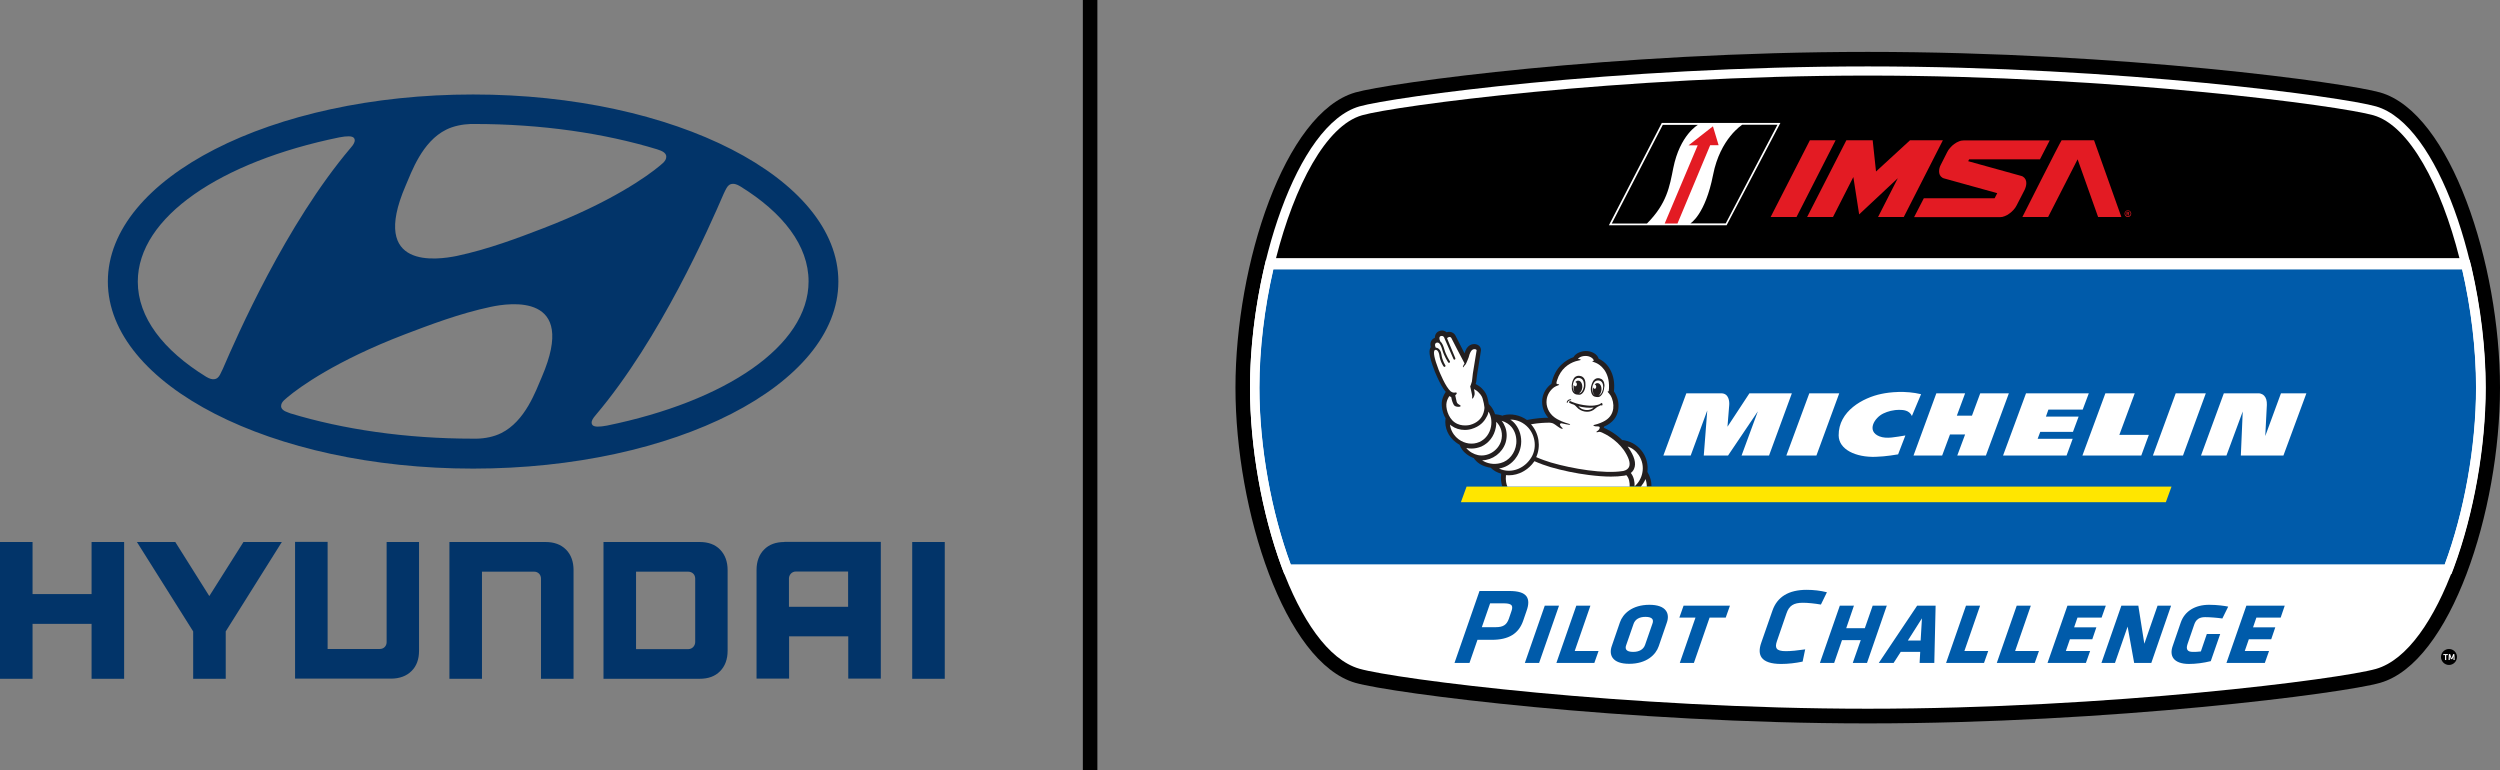
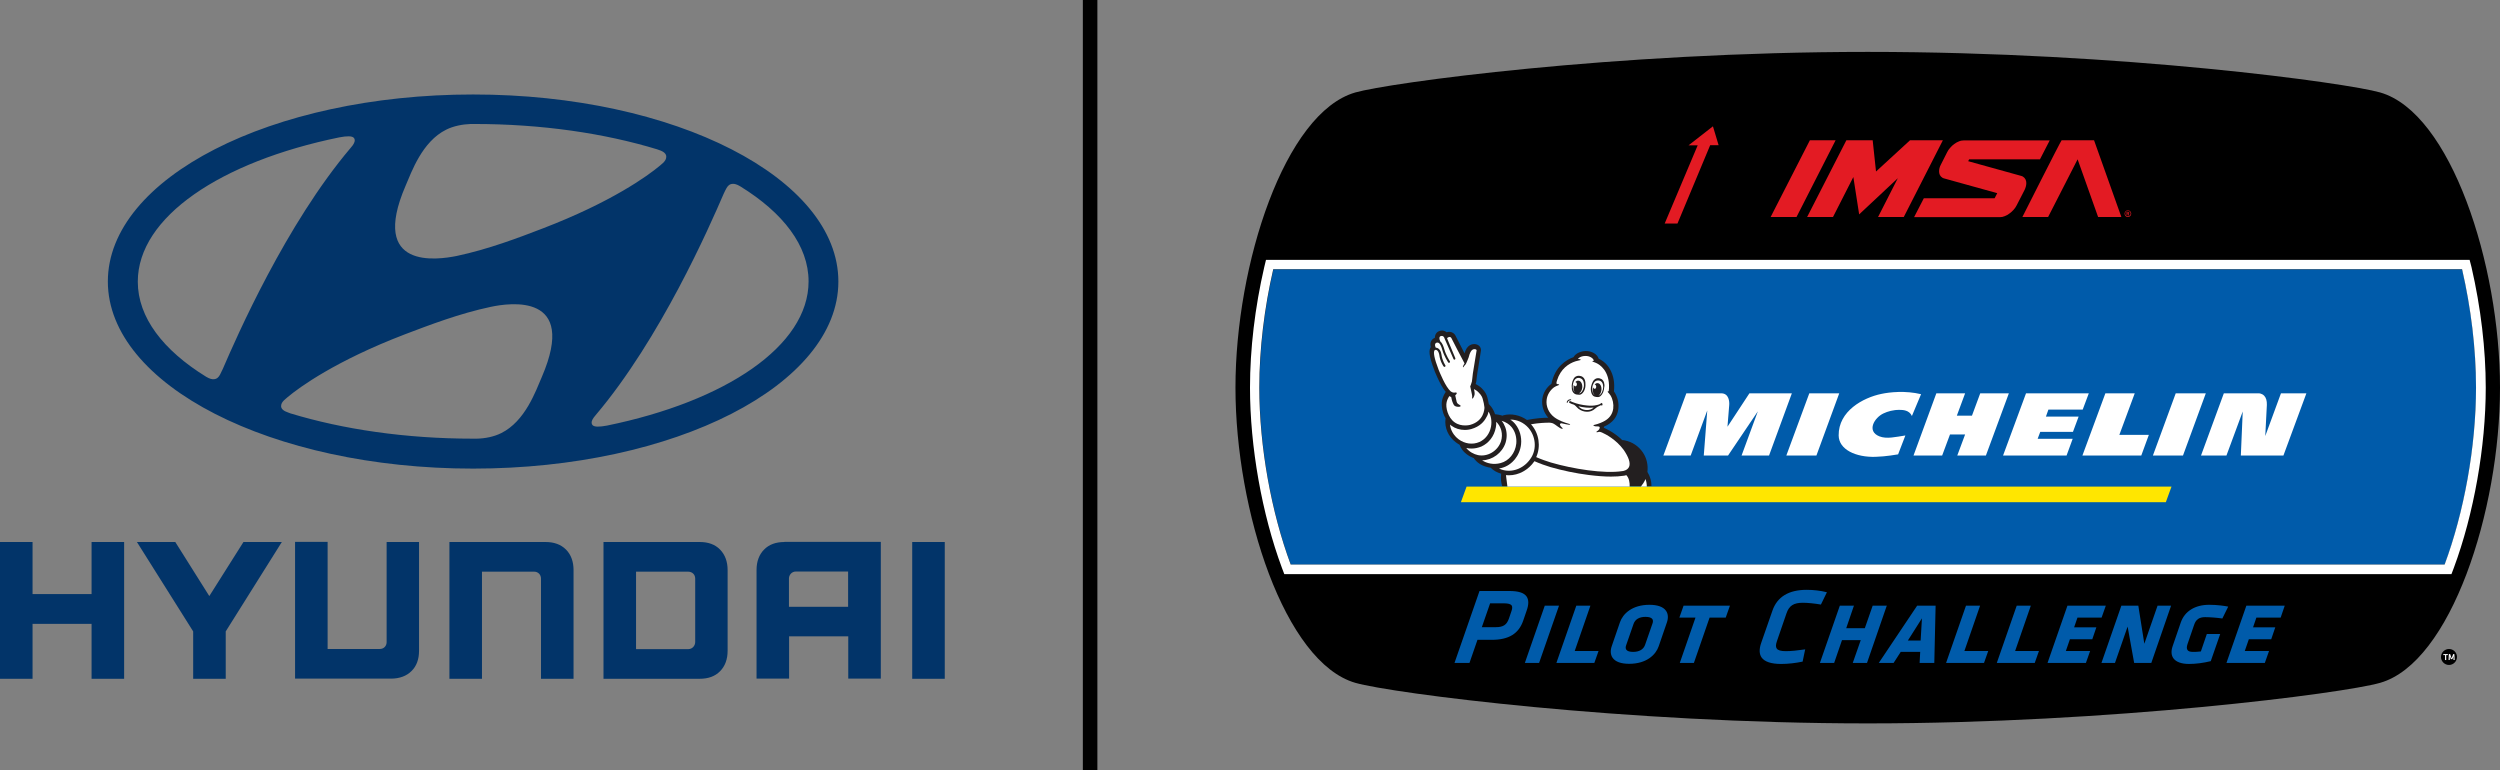
<svg xmlns="http://www.w3.org/2000/svg" version="1.1" id="Layer_1" x="0px" y="0px" width="172px" height="53px" viewBox="0 0 172 53" style="enable-background:new 0 0 172 53;" xml:space="preserve">
  <rect x="0" y="0" width="172" height="53" fill="#808080" stroke="none" />
  <style type="text/css">
	.st0{fill:#023469;}
	.st1{fill:#FFFFFF;}
	.st2{fill:#005BAA;}
	.st3{fill:#FFE600;}
	.st4{fill:#231F20;}
	.st5{fill-rule:evenodd;clip-rule:evenodd;fill:#E31B23;}
	.st6{fill:#E31B23;}
</style>
  <g>
    <g>
      <path class="st0" d="M64.89,37.29H65v9.41h-2.24v-9.41H64.89L64.89,37.29z M58.35,39.33v2.42h-4.07V39.8    c0-0.23,0.18-0.48,0.48-0.48H58.35L58.35,39.33z M53.97,37.29c-0.59,0-1.06,0.17-1.4,0.52c-0.34,0.34-0.52,0.82-0.52,1.4v7.48    h2.24v-2.91h4.07v2.91h2.24v-9.41h-0.11H53.97L53.97,37.29z M47.83,39.81v4.36c0,0.25-0.19,0.49-0.48,0.49h-3.59v-5.33h3.57    C47.63,39.33,47.83,39.53,47.83,39.81 M48.14,37.29h-6.62v9.41h6.62c0.59,0,1.06-0.17,1.4-0.52c0.34-0.34,0.52-0.82,0.52-1.4    v-5.56c0-0.59-0.18-1.06-0.52-1.41C49.2,37.46,48.73,37.29,48.14,37.29 M37.53,37.29c0.59,0,1.06,0.17,1.41,0.52    c0.34,0.34,0.52,0.82,0.52,1.41v7.48h-2.24v-6.9c0-0.25-0.19-0.47-0.47-0.47h-3.59v7.37h-2.24v-9.41H37.53L37.53,37.29z     M26.6,37.29h2.12h0.11v7.48c0,0.59-0.17,1.06-0.52,1.4c-0.34,0.34-0.82,0.52-1.41,0.52H20.3v-9.41h2.24v7.37h3.59    c0.28,0,0.47-0.21,0.47-0.47V37.29L26.6,37.29z M16.75,37.29h2.44h0.2l-3.86,6.15v3.26h-2.24v-3.26l-3.87-6.15h2.64l2.34,3.72    L16.75,37.29L16.75,37.29z M6.3,37.29h2.13h0.11v9.41H6.3v-3.78H2.24v3.78H0v-9.41h2.24v3.58H6.3V37.29L6.3,37.29z" />
      <path class="st0" d="M23.35,9.45c0.52-0.1,0.87-0.1,0.99,0.03c0.08,0.08,0.1,0.22,0,0.4c-0.05,0.09-0.11,0.18-0.22,0.3    c-4.44,5.24-7.83,12.97-8.79,15.2c-0.07,0.15-0.15,0.31-0.2,0.41c-0.09,0.16-0.21,0.29-0.42,0.3c-0.12,0.01-0.28-0.02-0.53-0.17    c-2.95-1.82-4.7-4.08-4.7-6.54C9.48,14.93,15.19,11.12,23.35,9.45 M27.9,12.79c0.42-0.97,1.14-3.05,2.8-3.87    c0.5-0.25,1.12-0.37,1.68-0.39c0.13,0,0.21,0,0.25,0c4.64,0,8.95,0.64,12.57,1.74c0.03,0.01,0.11,0.04,0.14,0.05    c0.34,0.11,0.5,0.27,0.5,0.46c0,0.17-0.09,0.29-0.2,0.41c-0.05,0.05-0.13,0.12-0.23,0.2c-0.83,0.7-3.35,2.52-8.08,4.33    c-1.66,0.64-3.74,1.43-5.91,1.89C30.13,17.87,25.4,18.6,27.9,12.79 M49.98,12.95c0.09-0.16,0.21-0.29,0.42-0.3    c0.12-0.01,0.28,0.02,0.53,0.17c2.95,1.82,4.7,4.08,4.7,6.54c0,4.44-5.71,8.25-13.87,9.92c-0.53,0.1-0.87,0.1-0.99-0.03    c-0.08-0.08-0.1-0.22,0-0.4c0.05-0.09,0.11-0.17,0.22-0.3c4.44-5.24,7.83-12.97,8.79-15.2C49.85,13.2,49.92,13.05,49.98,12.95     M37.28,25.93c-0.42,0.97-1.14,3.05-2.8,3.87c-0.5,0.25-1.12,0.37-1.68,0.38c-0.12,0-0.21,0-0.25,0c-4.64,0-8.95-0.64-12.57-1.74    c-0.03-0.01-0.11-0.04-0.13-0.05c-0.34-0.11-0.51-0.26-0.51-0.45c0-0.17,0.09-0.29,0.21-0.41c0.05-0.05,0.13-0.12,0.23-0.2    c0.83-0.7,3.35-2.52,8.08-4.33c1.66-0.63,3.74-1.43,5.91-1.89C35.05,20.84,39.78,20.12,37.28,25.93 M32.55,32.24    c13.88,0,25.13-5.76,25.13-12.87c0-7.11-11.25-12.87-25.13-12.87c-13.88,0-25.13,5.76-25.13,12.87    C7.43,26.48,18.68,32.24,32.55,32.24" />
    </g>
    <g>
      <path d="M128.5,49.77c-16.74,0-32.74-2.07-35.25-2.79C88.39,45.58,85,35.15,85,26.67c0-8.49,3.39-18.92,8.25-20.31    c2.27-0.65,17.69-2.79,35.25-2.79c17.56,0,32.98,2.14,35.25,2.79c4.86,1.39,8.25,11.83,8.25,20.31c0,8.49-3.39,18.92-8.25,20.31    C161.25,47.7,145.24,49.77,128.5,49.77L128.5,49.77z" />
-       <path class="st1" d="M128.5,48.76c-16.65,0-32.5-2.04-34.97-2.75C89.22,44.78,86,34.78,86,26.67s3.22-18.11,7.53-19.35    c2.24-0.64,17.51-2.75,34.97-2.75c17.46,0,32.74,2.11,34.97,2.75c4.31,1.24,7.53,11.23,7.53,19.35s-3.22,18.11-7.53,19.35    C161,46.72,145.15,48.76,128.5,48.76L128.5,48.76z" />
      <path class="st2" d="M168.2,38.85c1.33-3.58,2.16-8.09,2.16-12.18c0-2.66-0.35-5.5-0.96-8.14H87.61    c-0.61,2.65-0.96,5.48-0.96,8.14c0,4.09,0.83,8.6,2.16,12.18H168.2L168.2,38.85z" />
      <path class="st1" d="M169.91,17.88h-0.51H87.61h-0.51l-0.12,0.5C86.34,21.15,86,24.02,86,26.67c0,4.06,0.82,8.7,2.2,12.41    l0.16,0.42h0.45h79.4h0.45l0.16-0.42c1.38-3.71,2.2-8.35,2.2-12.41c0-2.65-0.34-5.51-0.98-8.29L169.91,17.88L169.91,17.88    L169.91,17.88z M169.39,18.52c0.61,2.65,0.96,5.48,0.96,8.14c0,4.09-0.83,8.6-2.16,12.18H88.8c-1.33-3.58-2.16-8.09-2.16-12.18    c0-2.66,0.35-5.5,0.96-8.14H169.39" />
      <path d="M169.21,17.76c-1.26-4.98-3.44-9.12-5.92-9.83c-2.23-0.64-17.69-2.73-34.79-2.73c-17.11,0-32.56,2.09-34.79,2.73    c-2.48,0.71-4.65,4.85-5.92,9.83H169.21L169.21,17.76z" />
      <path d="M169.04,45.2c0,0.3-0.25,0.55-0.55,0.55c-0.3,0-0.55-0.25-0.55-0.55c0-0.3,0.25-0.55,0.55-0.55    C168.8,44.65,169.04,44.9,169.04,45.2" />
      <polygon class="st1" points="168.22,45.07 168.1,45.07 168.1,45 168.41,45 168.41,45.07 168.3,45.07 168.3,45.41 168.22,45.41     168.22,45.07   " />
      <polygon class="st1" points="168.72,45.35 168.62,45.35 168.55,45.14 168.54,45.41 168.46,45.41 168.48,45 168.57,45     168.67,45.29 168.78,45 168.86,45 168.88,45.41 168.8,45.41 168.8,45.14 168.72,45.35   " />
      <polygon class="st3" points="149.4,33.48 100.9,33.48 100.51,34.55 149.01,34.55 149.4,33.48   " />
      <path class="st1" d="M140.93,28.18h2.36l0.42-1.12h-4.32l-1.58,4.28h4.37l0.42-1.15h-2.41l0.18-0.48h2.25l0.39-1.05h-2.25    L140.93,28.18L140.93,28.18z M146.87,27.06h-2.02l-1.58,4.28h4.05l0.52-1.42h-2.03L146.87,27.06L146.87,27.06z M149.69,27.06    l-1.57,4.28h2.07l1.57-4.28H149.69L149.69,27.06z M156.93,27.06l-1.08,2.94c0.01-0.3,0.07-1.46,0.11-2.14    c0.01-0.28-0.05-0.49-0.18-0.63c-0.16-0.17-0.37-0.17-0.38-0.17H153l-1.57,4.28h1.75l1.12-3.03l-0.13,3.03h2.93l1.58-4.28H156.93    L156.93,27.06z M120.36,27.06l-1.51,2.3c0,0,0.1-1.2,0.12-1.49c0.02-0.22-0.01-0.81-0.55-0.81h-2.4l-1.58,4.28h1.88l1.14-3.1    l-0.24,3.1h1.67l2.05-3.04l-1.12,3.04h1.89l1.57-4.28H120.36L120.36,27.06z M124.48,27.06l-1.58,4.28h2.07l1.57-4.28H124.48    L124.48,27.06z M136.24,27.06l-0.57,1.54h-1.04l0.57-1.54h-1.98l-1.57,4.28h1.97l0.54-1.45h1.04l-0.54,1.45h1.97l1.58-4.28H136.24    L136.24,27.06z M129.44,27.1c-1.26,0.26-2.96,1.18-2.94,2.86c0.01,0.97,1.18,1.51,2.53,1.47c0.75-0.02,1.47-0.16,1.56-0.17    l0.5-1.3c-0.66,0.1-1.29,0.26-1.79,0.06c-0.9-0.36-0.34-1.29,0.29-1.58c0.28-0.13,0.66-0.25,1.12-0.24c0.19,0,0.65,0.01,0.83,0.42    l0.63-1.5C131.08,26.86,130,26.98,129.44,27.1L129.44,27.1z" />
      <path class="st4" d="M113.36,32.5c0-0.01-0.01-0.01-0.02-0.02c0.06-0.47-0.04-0.95-0.31-1.35c-0.29-0.43-0.73-0.73-1.24-0.83    c-0.05-0.01-0.1-0.02-0.16-0.02c-0.01,0-0.01,0-0.02,0c-0.52-0.51-1.08-0.77-1.27-0.85c0.01-0.03,0.01-0.05,0.02-0.08    c0.01,0,0.01,0,0.02-0.01c0.56-0.24,0.89-0.65,0.96-1.19c0.06-0.42-0.06-0.89-0.3-1.22c0-0.01,0-0.01,0-0.02    c0.06-0.57-0.03-1.07-0.26-1.48c-0.18-0.34-0.46-0.6-0.79-0.75c0,0,0,0,0,0c-0.09-0.31-0.48-0.54-0.9-0.53    c-0.33,0.01-0.69,0.16-0.83,0.42c-0.5,0.18-1.28,0.65-1.52,1.83c-0.35,0.26-0.58,0.64-0.63,1.06c-0.06,0.47,0.1,0.93,0.41,1.28    c-0.32,0-0.84,0.03-1.45,0.15c-0.01,0-0.01,0-0.02,0c-0.47-0.33-1.07-0.46-1.61-0.32c-0.02,0.01-0.04,0.02-0.06,0.03    c-0.15-0.05-0.31-0.08-0.49-0.1c-0.01,0-0.02,0-0.03,0c-0.08-0.25-0.21-0.48-0.4-0.67c-0.01-0.01-0.03-0.03-0.03-0.03c0,0,0,0,0,0    c-0.03-0.19-0.08-0.39-0.1-0.46c-0.05-0.18-0.14-0.38-0.38-0.62c-0.15-0.15-0.32-0.24-0.43-0.3c0.02-0.06,0.04-0.11,0.04-0.14    c0-0.01,0-0.02,0.01-0.04c0-0.01,0.06-0.58,0.13-0.92c0,0,0-0.01,0-0.01c0.19-1.16,0.19-1.18,0.19-1.19c0,0,0,0,0-0.01    c0.01-0.1-0.03-0.21-0.1-0.29c-0.09-0.1-0.23-0.15-0.37-0.15c-0.21,0-0.39,0.11-0.51,0.29c-0.07,0.11-0.12,0.24-0.15,0.35    c-0.19-0.37-0.45-0.87-0.63-1.23c0-0.01-0.01-0.01-0.01-0.02c-0.06-0.11-0.21-0.23-0.41-0.23c-0.06,0-0.12,0.01-0.18,0.03    c-0.09-0.07-0.2-0.12-0.31-0.12c-0.06,0-0.12,0.01-0.18,0.03c-0.21,0.07-0.32,0.25-0.32,0.47c-0.16,0.06-0.27,0.19-0.3,0.35    c-0.02,0.11,0,0.21,0.01,0.25c0,0.01,0,0.02,0.01,0.03c-0.01,0.01-0.01,0.01-0.01,0.02c-0.11,0.18-0.17,0.51,0.26,1.6    c0,0,0,0.01,0,0.01c0.01,0.02,0.02,0.04,0.03,0.08c0.08,0.18,0.24,0.57,0.43,0.91c0.11,0.19,0.21,0.35,0.32,0.47    c-0.08,0.11-0.19,0.31-0.25,0.55c-0.06,0.25-0.03,0.58,0.07,0.9c0.04,0.13,0.1,0.26,0.17,0.37c0,0,0,0,0,0c0,0,0,0,0,0    c0,0.01-0.01,0.02-0.01,0.03c-0.08,0.62,0.19,1.23,0.71,1.62c0.08,0.06,0.17,0.12,0.26,0.17c0.08,0.24,0.24,0.46,0.46,0.63    c0.15,0.12,0.33,0.22,0.52,0.29c0,0,0,0,0,0.01c0.2,0.28,0.5,0.49,0.88,0.59c0.09,0.03,0.19,0.05,0.29,0.06    c0,0.01,0.01,0.01,0.01,0.02c0.18,0.18,0.42,0.31,0.7,0.39c-0.05,0.36,0,0.64,0.07,0.85h10.27    C113.63,33.14,113.54,32.8,113.36,32.5L113.36,32.5z" />
      <path class="st1" d="M113.3,33.48h-0.41c0.13-0.16,0.24-0.33,0.32-0.52C113.27,33.12,113.3,33.3,113.3,33.48" />
      <path class="st1" d="M106.61,29.08c0,0,0.15,0.01,0.24,0.05c0.15,0.06,0.45,0.35,0.61,0.37c0.03,0,0.1-0.01,0.02-0.07    c-0.02-0.02-0.21-0.18-0.14-0.27c0,0,0,0,0,0c0.02-0.03,0.06-0.04,0.09-0.04c0.24,0.06,0.43,0.09,0.5,0.1    c0.04,0.01,0.07,0.01,0.09-0.01c0.02-0.01,0-0.02-0.04-0.04c-0.36-0.1-0.76-0.25-1.05-0.47c-0.38-0.29-0.58-0.75-0.52-1.2    c0.04-0.33,0.22-0.63,0.49-0.84c0.11-0.08,0.28-0.14,0.33-0.16c0.13-0.05-0.08-0.08-0.1-0.08c-0.06-0.01-0.06-0.07-0.01-0.24    c0.25-0.81,0.81-1.17,1.27-1.32c0.08-0.02,0.21-0.06,0.29-0.07c0.13-0.02,0.08-0.08-0.07-0.09c0,0-0.05,0-0.03-0.03    c0,0,0.03-0.04,0.07-0.06c0.1-0.07,0.25-0.12,0.42-0.12c0.3-0.01,0.55,0.16,0.58,0.31c0,0,0.01,0.03-0.03,0.03    c-0.06,0-0.1,0.03-0.02,0.06c0.02,0.01,0.1,0.03,0.21,0.08c0.01,0,0.01,0.01,0.02,0.01c0.22,0.1,0.92,0.53,0.87,1.73c0,0,0,0,0,0    c0,0.04,0,0.07-0.01,0.11c0,0.03-0.01,0.07-0.01,0.1c-0.07-0.01-0.09,0.02-0.05,0.07c0.03,0.03,0.12,0.13,0.17,0.21    c0.16,0.26,0.23,0.6,0.19,0.92c-0.06,0.43-0.32,0.69-0.59,0.84c-0.12,0.07-0.39,0.2-0.74,0.28c-0.07,0.02-0.04,0.11,0.29,0.1    c0.03,0,0.09,0.01,0.1,0.04c0.04,0.07-0.03,0.21-0.17,0.29c-0.12,0.07-0.02,0.09,0.14,0.04c0.05-0.01,0.18,0.04,0.2,0.05    c0.27,0.12,0.96,0.48,1.48,1.18c0.36,0.52,0.49,0.92,0.38,1.18c-0.11,0.25-0.43,0.29-0.44,0.29c0,0,0,0-0.01,0    c-1.26,0.2-3.43-0.15-4.93-0.59c-0.27-0.08-0.67-0.22-1.01-0.37c0.33-0.72,0.2-1.63-0.34-2.24c-0.01-0.01-0.01-0.02-0.02-0.02    C105.91,29.09,106.36,29.08,106.61,29.08" />
-       <path class="st1" d="M112.75,31.32c0.24,0.36,0.33,0.79,0.24,1.22c-0.07,0.36-0.26,0.68-0.53,0.92c0.01-0.3-0.04-0.64-0.26-0.92    c0.09-0.07,0.17-0.16,0.22-0.28c0.17-0.37,0.03-0.88-0.41-1.5c0,0,0,0,0,0c-0.01-0.01-0.02-0.02-0.03-0.04    C112.3,30.82,112.56,31.03,112.75,31.32" />
      <path class="st1" d="M105.15,29.43c0.5,0.57,0.59,1.43,0.2,2.05c-0.43,0.7-1.21,1.04-1.93,0.86c-0.11-0.03-0.2-0.06-0.29-0.11    c0.07-0.01,0.14-0.02,0.2-0.04c0.71-0.19,1.24-0.85,1.32-1.63c0.05-0.49-0.09-0.99-0.38-1.36c-0.1-0.13-0.22-0.24-0.36-0.33    C104.37,28.86,104.83,29.07,105.15,29.43" />
      <path class="st1" d="M104.01,29.4c0.24,0.3,0.35,0.71,0.31,1.12c-0.07,0.65-0.5,1.19-1.08,1.34c-0.49,0.13-0.95,0.02-1.27-0.19    c0.7-0.01,1.38-0.5,1.61-1.2c0.11-0.35,0.11-0.74-0.02-1.08c-0.06-0.16-0.14-0.31-0.25-0.44    C103.61,29.04,103.84,29.19,104.01,29.4" />
      <path class="st1" d="M102.91,29.42c0.03-0.13,0.04-0.27,0.03-0.4c0.35,0.33,0.48,0.85,0.33,1.34c-0.22,0.67-0.93,1.09-1.59,0.95    c-0.28-0.06-0.6-0.23-0.8-0.49c0.12,0.03,0.24,0.04,0.36,0.04c0.23,0,0.46-0.05,0.68-0.14C102.43,30.49,102.8,30.01,102.91,29.42" />
      <path class="st1" d="M102.41,28.32C102.41,28.32,102.41,28.32,102.41,28.32c0.18,0.29,0.24,0.66,0.17,1.04    c-0.09,0.48-0.39,0.87-0.8,1.05c-0.46,0.2-1,0.13-1.43-0.19c-0.34-0.26-0.55-0.62-0.59-1.01c0,0,0,0,0,0    c0.03,0.03,0.07,0.06,0.1,0.08c0.26,0.19,0.58,0.29,0.92,0.29c0.23,0,0.4-0.05,0.44-0.06c0.6-0.17,0.9-0.53,1.04-0.81    C102.35,28.57,102.39,28.44,102.41,28.32" />
      <path class="st1" d="M98.7,24.1c0,0,0.01-0.01,0.01-0.01c0.01-0.01,0.03-0.02,0.04-0.02c0,0,0.01,0,0.01,0c0.02,0,0.03,0,0.04,0    c0.01,0,0.02,0,0.03,0.01c0.09,0.03,0.16,0.16,0.19,0.32c0.06,0.48,0.29,0.8,0.3,0.81c0.01,0.02,0.04,0.03,0.06,0.03    c0.01,0,0.03,0,0.04-0.01c0.03-0.02,0.04-0.07,0.02-0.1c0,0-0.21-0.3-0.27-0.75c-0.03-0.22-0.13-0.38-0.28-0.44    c-0.04-0.01-0.07-0.02-0.11-0.02c-0.02-0.04-0.04-0.09-0.04-0.11c-0.01-0.06-0.04-0.18,0.09-0.23c0.01,0,0.02-0.01,0.03-0.01    c0,0,0.01,0,0.01,0c0.1-0.01,0.23,0.03,0.36,0.5c0.12,0.43,0.39,0.84,0.4,0.86c0.01,0.02,0.04,0.03,0.06,0.03    c0.01,0,0.03,0,0.04-0.01c0.03-0.02,0.04-0.07,0.02-0.1c0,0-0.27-0.41-0.38-0.82c-0.06-0.2-0.13-0.42-0.27-0.53    c-0.02-0.05-0.04-0.1-0.05-0.12c-0.02-0.07-0.05-0.22,0.08-0.26c0.03-0.01,0.05-0.01,0.07-0.01c0.1,0,0.16,0.09,0.18,0.16    c0,0.01,0.01,0.02,0.01,0.03L100,24.7c0,0.01,0.01,0.02,0.02,0.03c0.02,0.02,0.04,0.02,0.07,0.01c0.03-0.01,0.05-0.05,0.04-0.09    l-0.57-1.37c0.01-0.03,0.03-0.05,0.07-0.07c0.04-0.02,0.07-0.03,0.09-0.03c0.09,0,0.13,0.07,0.13,0.07s0.76,1.49,0.91,1.75    c-0.06,0.1-0.11,0.19-0.11,0.22c-0.01,0.04,0.02,0.07,0.03,0.04c0.04-0.06,0.1-0.14,0.16-0.2c0,0,0,0,0,0c0,0,0,0,0,0    c0,0,0,0,0.01-0.01c0.04-0.06,0.15-0.36,0.19-0.45c0.03-0.14,0.09-0.32,0.17-0.44c0.06-0.1,0.16-0.14,0.23-0.14    c0.09,0,0.16,0.04,0.15,0.09c0,0.02-0.19,1.17-0.19,1.17c-0.05,0.24-0.09,0.59-0.11,0.79c0,0.05-0.01,0.1-0.02,0.15    c0,0.01,0,0.02,0,0.02s0,0.01-0.01,0.03c-0.04,0.17-0.11,0.31-0.11,0.31l0.06,0.28c0,0,0,0,0,0c0.02,0.12,0.05,0.24,0.06,0.28    c0.04,0.16-0.01,0.25,0.02,0.28c0.04,0.04,0.14-0.16,0.16-0.27c0.02-0.09-0.01-0.26-0.04-0.38c0.08,0.04,0.21,0.11,0.32,0.23    c0.2,0.2,0.26,0.35,0.29,0.48c0.04,0.13,0.1,0.4,0.11,0.55c0,0.15-0.05,0.94-0.98,1.2c0,0-0.14,0.04-0.35,0.04    c-0.21,0-0.48-0.04-0.73-0.22c-0.45-0.32-0.63-1.02-0.54-1.39c0.04-0.17,0.12-0.31,0.18-0.41c0.04,0.03,0.09,0.05,0.13,0.06    l0.03,0.13c0,0.02,0.08,0.37,0.21,0.48c0.08,0.06,0.21,0.07,0.25,0.07c0.04,0,0.14,0,0.16-0.05c0-0.01,0.01-0.03-0.01-0.04    c-0.01-0.01-0.02-0.01-0.04-0.03c-0.07-0.04-0.19-0.1-0.22-0.22c-0.01-0.07-0.07-0.31-0.1-0.45c0.14-0.11,0.15-0.23-0.03-0.19    c-0.11,0.02-0.21-0.03-0.29-0.09c-0.36-0.32-0.74-1.29-0.82-1.47C98.67,24.64,98.6,24.22,98.7,24.1" />
-       <path class="st1" d="M103.61,32.69c0.07,0.01,0.14,0.01,0.2,0.01c0.68,0,1.34-0.36,1.76-0.97c0.36,0.16,0.78,0.31,1.08,0.4    c0.83,0.24,1.77,0.44,2.66,0.55c0.56,0.07,1.07,0.11,1.52,0.11c0.33,0,0.63-0.02,0.89-0.06c0.02,0,0.08-0.01,0.17-0.04    c0.2,0.21,0.24,0.52,0.23,0.79h-8.41C103.64,33.32,103.57,33.06,103.61,32.69" />
+       <path class="st1" d="M103.61,32.69c0.07,0.01,0.14,0.01,0.2,0.01c0.68,0,1.34-0.36,1.76-0.97c0.36,0.16,0.78,0.31,1.08,0.4    c0.83,0.24,1.77,0.44,2.66,0.55c0.56,0.07,1.07,0.11,1.52,0.11c0.33,0,0.63-0.02,0.89-0.06c0.02,0,0.08-0.01,0.17-0.04    c0.2,0.21,0.24,0.52,0.23,0.79h-8.41" />
      <path class="st4" d="M110.28,26.79c-0.01,0.05-0.03,0.1-0.05,0.15c-0.04,0.11-0.1,0.19-0.17,0.24c-0.03,0.02-0.06,0.03-0.09,0.04    c0.11-0.06,0.19-0.21,0.21-0.39c0.02-0.25-0.09-0.46-0.26-0.47c-0.08-0.01-0.15,0.03-0.21,0.1c0.06,0,0.11,0.06,0.11,0.14    c0,0.08-0.04,0.15-0.1,0.15c-0.05,0-0.09-0.04-0.11-0.1c-0.01,0.04-0.02,0.08-0.02,0.13c-0.02,0.17,0.03,0.31,0.11,0.4    c-0.05-0.03-0.09-0.1-0.12-0.19c-0.01-0.04-0.02-0.08-0.03-0.13c-0.01-0.11-0.01-0.23,0.04-0.38c0-0.01,0-0.01,0.01-0.02    c0.06-0.15,0.17-0.32,0.42-0.28C110.34,26.24,110.31,26.66,110.28,26.79L110.28,26.79z M110.36,26.33    c-0.03-0.1-0.09-0.2-0.18-0.25c-0.08-0.04-0.17-0.07-0.26-0.06c-0.02,0-0.05,0.01-0.07,0.01c-0.22,0.07-0.31,0.27-0.38,0.54    c-0.07,0.3,0.03,0.65,0.22,0.71c0.05,0.01,0.12,0.03,0.12,0.03c0.05,0.01,0.1,0.01,0.14,0.01c0.05-0.01,0.11-0.02,0.15-0.06    c0.09-0.07,0.16-0.18,0.2-0.28c0.04-0.1,0.06-0.21,0.07-0.33C110.4,26.54,110.39,26.43,110.36,26.33L110.36,26.33z M108.1,27.5    c-0.01-0.03-0.04-0.03-0.06-0.03c-0.03,0-0.07,0.01-0.1,0.02c-0.08,0.03-0.15,0.13-0.15,0.19c0,0.01,0,0.02,0.01,0.02    c0,0.01,0.01,0.01,0.03,0.01c0,0,0,0,0,0l0,0h0c0.02,0,0.03-0.01,0.03-0.03c0-0.02,0.01-0.04,0.03-0.07    c0.02-0.02,0.06-0.06,0.17-0.08C108.08,27.54,108.1,27.53,108.1,27.5L108.1,27.5z M109.41,28.18c-0.09,0.03-0.19,0.03-0.29,0.03    c-0.09-0.01-0.19-0.03-0.28-0.07c-0.1-0.05-0.18-0.11-0.25-0.19c0.34,0.08,0.71,0.13,1.06,0.09    C109.58,28.1,109.5,28.15,109.41,28.18L109.41,28.18z M110.16,27.72c-0.04,0-0.04,0.03-0.03,0.04c0,0,0.01,0.01,0.01,0.01    c-0.01,0.01-0.03,0.01-0.04,0.02c-0.08,0.04-0.16,0.06-0.25,0.08c-0.21,0.05-0.43,0.05-0.64,0.03c-0.35-0.03-0.71-0.11-1.03-0.24    c-0.03-0.01-0.06-0.03-0.09-0.04c-0.01-0.01-0.03-0.02-0.04-0.02v0c-0.05-0.01-0.09,0.02-0.1,0.06c0,0.04,0.02,0.06,0.05,0.07    c0.09,0.05,0.18,0.08,0.28,0.11c0.08,0.04,0.14,0.11,0.2,0.17c0.07,0.08,0.15,0.15,0.25,0.2c0.18,0.1,0.4,0.14,0.6,0.11    c0.1-0.02,0.2-0.05,0.29-0.11c0.06-0.04,0.12-0.09,0.18-0.14c0.04-0.03,0.07-0.06,0.11-0.08c0.02-0.01,0.18-0.08,0.27-0.13    c0,0.03,0,0.06,0.02,0.06c0.02,0,0.04-0.04,0.05-0.07c0.01-0.03,0-0.07-0.01-0.09C110.23,27.76,110.19,27.73,110.16,27.72    L110.16,27.72z M108.21,26.52c0.01-0.13,0.09-0.55,0.42-0.52c0.25,0.03,0.32,0.21,0.34,0.38c0,0.01,0,0.01,0,0.02    c0.02,0.16-0.01,0.27-0.05,0.38c-0.02,0.04-0.04,0.08-0.06,0.12c-0.06,0.1-0.14,0.16-0.2,0.16c-0.01,0-0.01,0-0.02,0    c0.11-0.06,0.2-0.21,0.22-0.4c0.02-0.25-0.1-0.46-0.26-0.47c-0.08-0.01-0.16,0.03-0.22,0.1c0.06,0,0.11,0.06,0.11,0.14    c0,0.08-0.04,0.15-0.1,0.15c-0.05,0-0.09-0.04-0.11-0.1c-0.01,0.04-0.02,0.08-0.02,0.13c-0.01,0.15,0.02,0.29,0.09,0.38    c-0.01-0.01-0.02-0.02-0.03-0.03c-0.05-0.06-0.09-0.16-0.11-0.28C108.21,26.63,108.2,26.57,108.21,26.52L108.21,26.52z     M108.25,27.02c0.04,0.05,0.09,0.08,0.14,0.1c0.05,0.02,0.1,0.03,0.15,0.03c0,0,0.08,0.01,0.13,0.01c0.21-0.01,0.4-0.32,0.41-0.63    c0.01-0.28-0.03-0.5-0.23-0.62c-0.02-0.01-0.04-0.02-0.07-0.03c-0.09-0.03-0.19-0.04-0.28-0.01c-0.11,0.03-0.19,0.1-0.24,0.2    c-0.06,0.1-0.09,0.2-0.11,0.31c-0.02,0.11-0.03,0.22-0.01,0.34C108.14,26.8,108.17,26.93,108.25,27.02L108.25,27.02z" />
      <polygon points="122.81,8.27 114.21,8.27 110.37,15.7 118.91,15.7 122.81,8.27 122.81,8.27   " />
-       <polygon class="st1" points="118.79,15.5 110.69,15.5 114.33,8.46 122.49,8.46 118.79,15.5   " />
      <path class="st5" d="M118.24,9.99c-0.17,0-0.41,0-0.58,0l-2.25,5.39h-0.88L116.8,10h-0.63l1.68-1.31L118.24,9.99L118.24,9.99z" />
      <path d="M116.82,8.59c0,0-1.24,0.68-1.7,2.98c-0.25,1.26-0.44,2.44-1.81,3.81h-2.42l3.51-6.79H116.82L116.82,8.59z" />
      <path d="M116.3,15.37c0,0,1.02-0.59,1.56-3.34c0.49-2.51,2.01-3.45,2.01-3.45h2.42l-3.56,6.79H116.3L116.3,15.37z" />
      <polygon class="st6" points="124.52,9.65 121.82,14.93 123.6,14.93 126.29,9.65 124.52,9.65   " />
      <polygon class="st6" points="131.41,9.65 129.07,11.8 128.84,9.65 127.03,9.65 124.33,14.93 126.11,14.93 127.51,12.18     127.91,14.75 130.57,12.26 129.21,14.93 130.98,14.93 133.67,9.65 131.41,9.65   " />
      <path class="st6" d="M139.41,12.6c0-0.04,0-0.08-0.01-0.12c-0.03-0.18-0.17-0.34-0.35-0.38l-3.64-1.01l0.07-0.13h4.87l0.67-1.3    h-5.91c-0.11,0-0.23,0.02-0.34,0.07c-0.11,0.04-0.21,0.1-0.32,0.18c-0.1,0.07-0.2,0.16-0.28,0.26c-0.09,0.1-0.16,0.2-0.21,0.31    l-0.43,0.85c-0.08,0.15-0.12,0.3-0.12,0.45c0,0.04,0,0.09,0.01,0.13c0.03,0.18,0.17,0.33,0.35,0.37l3.64,1.01l-0.18,0.35h-4.87    l-0.67,1.3h5.36h0.55c0.11,0,0.22-0.02,0.33-0.07c0.11-0.04,0.22-0.1,0.32-0.18c0.1-0.07,0.2-0.16,0.28-0.25    c0.09-0.1,0.16-0.2,0.22-0.32l0.55-1.07C139.37,12.89,139.41,12.75,139.41,12.6L139.41,12.6z" />
      <path class="st6" d="M145.95,14.93l-1.88-5.28h-2.23c-0.09,0.1-2.7,5.28-2.7,5.28h1.77l2.03-3.97l1.41,3.97L145.95,14.93    L145.95,14.93z" />
      <path class="st6" d="M146.4,14.61h-0.04v0.08h0.04c0.02,0,0.04-0.02,0.04-0.04C146.44,14.62,146.43,14.61,146.4,14.61L146.4,14.61    z M146.44,14.82l-0.05-0.1h-0.03v0.1h-0.05v-0.25h0.1c0.05,0,0.08,0.04,0.08,0.08c0,0.04-0.02,0.06-0.05,0.07l0.06,0.11H146.44    L146.44,14.82z M146.4,14.5c-0.1,0-0.19,0.08-0.19,0.19c0,0.11,0.08,0.19,0.19,0.19s0.19-0.08,0.19-0.19    C146.58,14.59,146.5,14.5,146.4,14.5L146.4,14.5z M146.4,14.93c-0.13,0-0.23-0.1-0.23-0.23c0-0.13,0.11-0.23,0.23-0.23    c0.13,0,0.23,0.11,0.23,0.23C146.63,14.83,146.52,14.93,146.4,14.93L146.4,14.93z" />
      <path class="st2" d="M103.98,42.07l-0.17,0.5c-0.15,0.42-0.39,0.58-0.9,0.58h-0.96l0.57-1.64h0.97c0.27,0,0.44,0.05,0.51,0.14    C104.06,41.75,104.05,41.88,103.98,42.07L103.98,42.07z M105.03,41.04c-0.18-0.26-0.57-0.38-1.2-0.38h-2.04l-1.71,4.92l-0.01,0.03    h1.03l0.55-1.59h0.98c1.17,0,1.86-0.42,2.17-1.33l0.23-0.67C105.19,41.58,105.18,41.26,105.03,41.04L105.03,41.04z" />
      <polygon class="st2" points="107.26,41.67 106.28,41.67 104.92,45.58 104.91,45.61 105.89,45.61 107.25,41.7 107.26,41.67   " />
      <polygon class="st2" points="109.41,41.7 109.42,41.67 108.45,41.67 107.09,45.58 107.08,45.61 109.69,45.61 109.98,44.79     108.34,44.79 109.41,41.7   " />
      <path class="st2" d="M112.36,44.85c-0.24,0-0.4-0.05-0.47-0.15c-0.05-0.07-0.06-0.18-0.01-0.31l0.51-1.47    c0.11-0.31,0.39-0.48,0.82-0.48c0.24,0,0.4,0.05,0.47,0.15c0.05,0.07,0.06,0.18,0.01,0.31l-0.51,1.47    C113.07,44.68,112.78,44.85,112.36,44.85L112.36,44.85z M113.48,41.61c-1.19,0-1.83,0.62-2.03,1.21l-0.56,1.63    c-0.11,0.31-0.09,0.6,0.06,0.81c0.19,0.27,0.58,0.41,1.14,0.41c1.19,0,1.83-0.62,2.03-1.21l0.56-1.63    c0.11-0.31,0.09-0.6-0.06-0.81C114.43,41.75,114.04,41.61,113.48,41.61L113.48,41.61z" />
      <polygon class="st2" points="115.54,42.49 116.65,42.49 115.58,45.58 115.57,45.61 116.54,45.61 117.62,42.49 118.73,42.49     119.02,41.67 115.83,41.67 115.54,42.49   " />
      <path class="st2" d="M122.87,44.8c-0.35,0-0.55-0.06-0.63-0.18c-0.08-0.11-0.07-0.28,0.02-0.53l0.65-1.89    c0.18-0.53,0.49-0.73,1.13-0.73c0.34,0,0.81,0.05,1.22,0.12l0.02,0l0.41-0.84l-0.03-0.01c-0.4-0.1-0.88-0.16-1.36-0.16    c-1.24,0-2.03,0.48-2.36,1.44l-0.77,2.21c-0.15,0.43-0.14,0.77,0.03,1.01c0.21,0.29,0.66,0.44,1.34,0.44c0.48,0,1-0.06,1.47-0.16    l0.01,0l0.17-0.82l0.01-0.03l-0.03,0.01C123.71,44.75,123.21,44.8,122.87,44.8L122.87,44.8z" />
      <polygon class="st2" points="129.82,41.67 128.84,41.67 128.3,43.22 127.02,43.22 127.54,41.7 127.56,41.67 126.58,41.67     125.22,45.58 125.21,45.61 126.19,45.61 126.73,44.04 128.02,44.04 127.48,45.58 127.47,45.61 128.45,45.61 129.8,41.7     129.82,41.67   " />
      <path class="st2" d="M131.26,44.07l0.97-1.53l-0.09,1.53H131.26L131.26,44.07z M129.28,45.58l-0.02,0.03h1.02l0.49-0.76h1.34    l-0.04,0.74l0,0.02h1.01l0.09-3.92l0-0.02h-1.27L129.28,45.58L129.28,45.58z" />
      <polygon class="st2" points="136.22,41.7 136.23,41.67 135.26,41.67 133.9,45.58 133.89,45.61 136.5,45.61 136.79,44.79     135.15,44.79 136.22,41.7   " />
      <polygon class="st2" points="139.71,41.7 139.72,41.67 138.75,41.67 137.39,45.58 137.38,45.61 139.99,45.61 140.28,44.79     138.64,44.79 139.71,41.7   " />
      <polygon class="st2" points="142.93,42.49 144.59,42.49 144.88,41.67 142.24,41.67 140.88,45.58 140.87,45.61 143.51,45.61     143.8,44.79 142.13,44.79 142.41,43.98 143.95,43.98 144.23,43.16 142.7,43.16 142.93,42.49   " />
      <polygon class="st2" points="147.53,44.29 147.12,41.69 147.12,41.67 145.95,41.67 144.59,45.58 144.58,45.61 145.51,45.61     146.38,43.11 146.83,45.61 148.01,45.61 149.36,41.7 149.37,41.67 148.44,41.67 147.53,44.29   " />
      <path class="st2" d="M153.27,41.73c-0.19-0.04-0.7-0.12-1.28-0.12c-0.97,0-1.68,0.44-1.95,1.21l-0.56,1.63    c-0.12,0.34-0.1,0.63,0.05,0.84c0.18,0.25,0.55,0.39,1.07,0.39c0.48,0,1-0.07,1.49-0.19l0.01,0l0.64-1.84l0.01-0.03h-0.92    l-0.41,1.2c-0.25,0.03-0.37,0.03-0.55,0.03c-0.19,0-0.31-0.04-0.37-0.13c-0.06-0.09-0.06-0.22,0-0.4l0.46-1.34    c0.12-0.36,0.35-0.52,0.75-0.52c0.31,0,0.84,0.04,1.17,0.09l0.02,0l0.4-0.81L153.27,41.73L153.27,41.73z" />
      <polygon class="st2" points="156.91,42.49 157.19,41.67 154.55,41.67 153.19,45.58 153.18,45.61 155.82,45.61 156.11,44.79     154.44,44.79 154.72,43.98 156.26,43.98 156.54,43.16 155.01,43.16 155.24,42.49 156.91,42.49   " />
    </g>
    <g>
      <rect x="74.5" width="1" height="53" />
    </g>
  </g>
</svg>